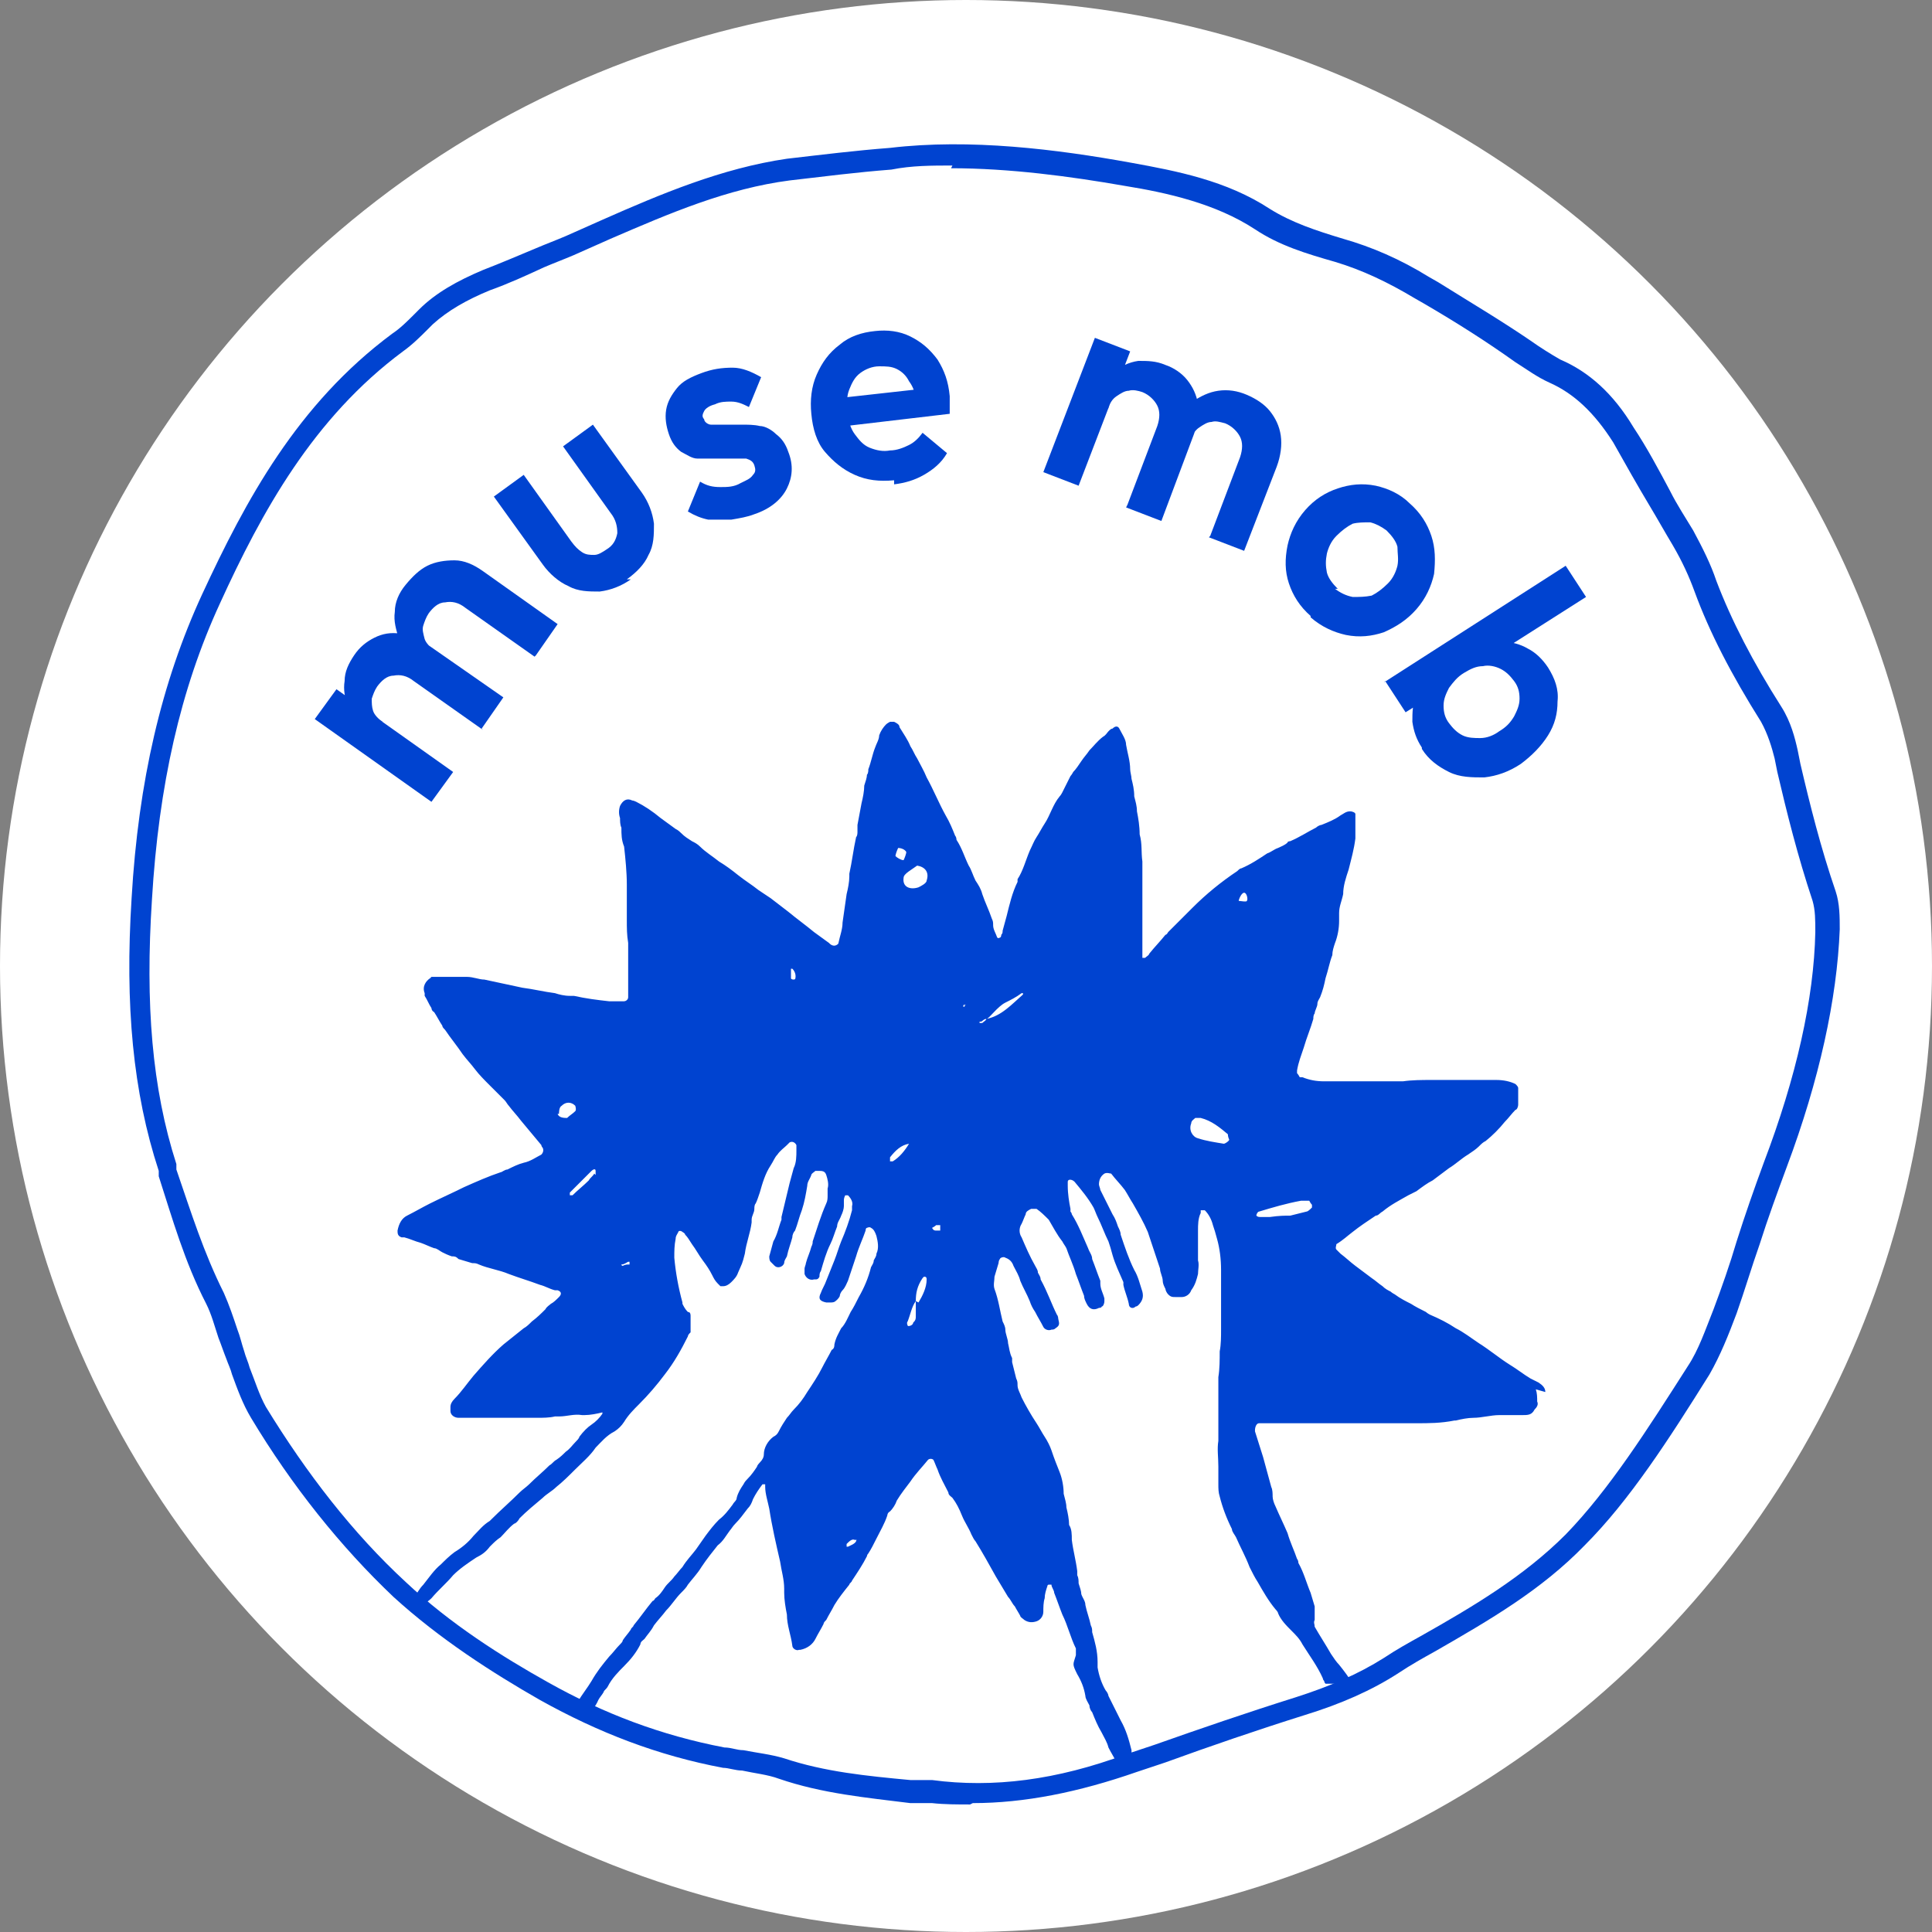
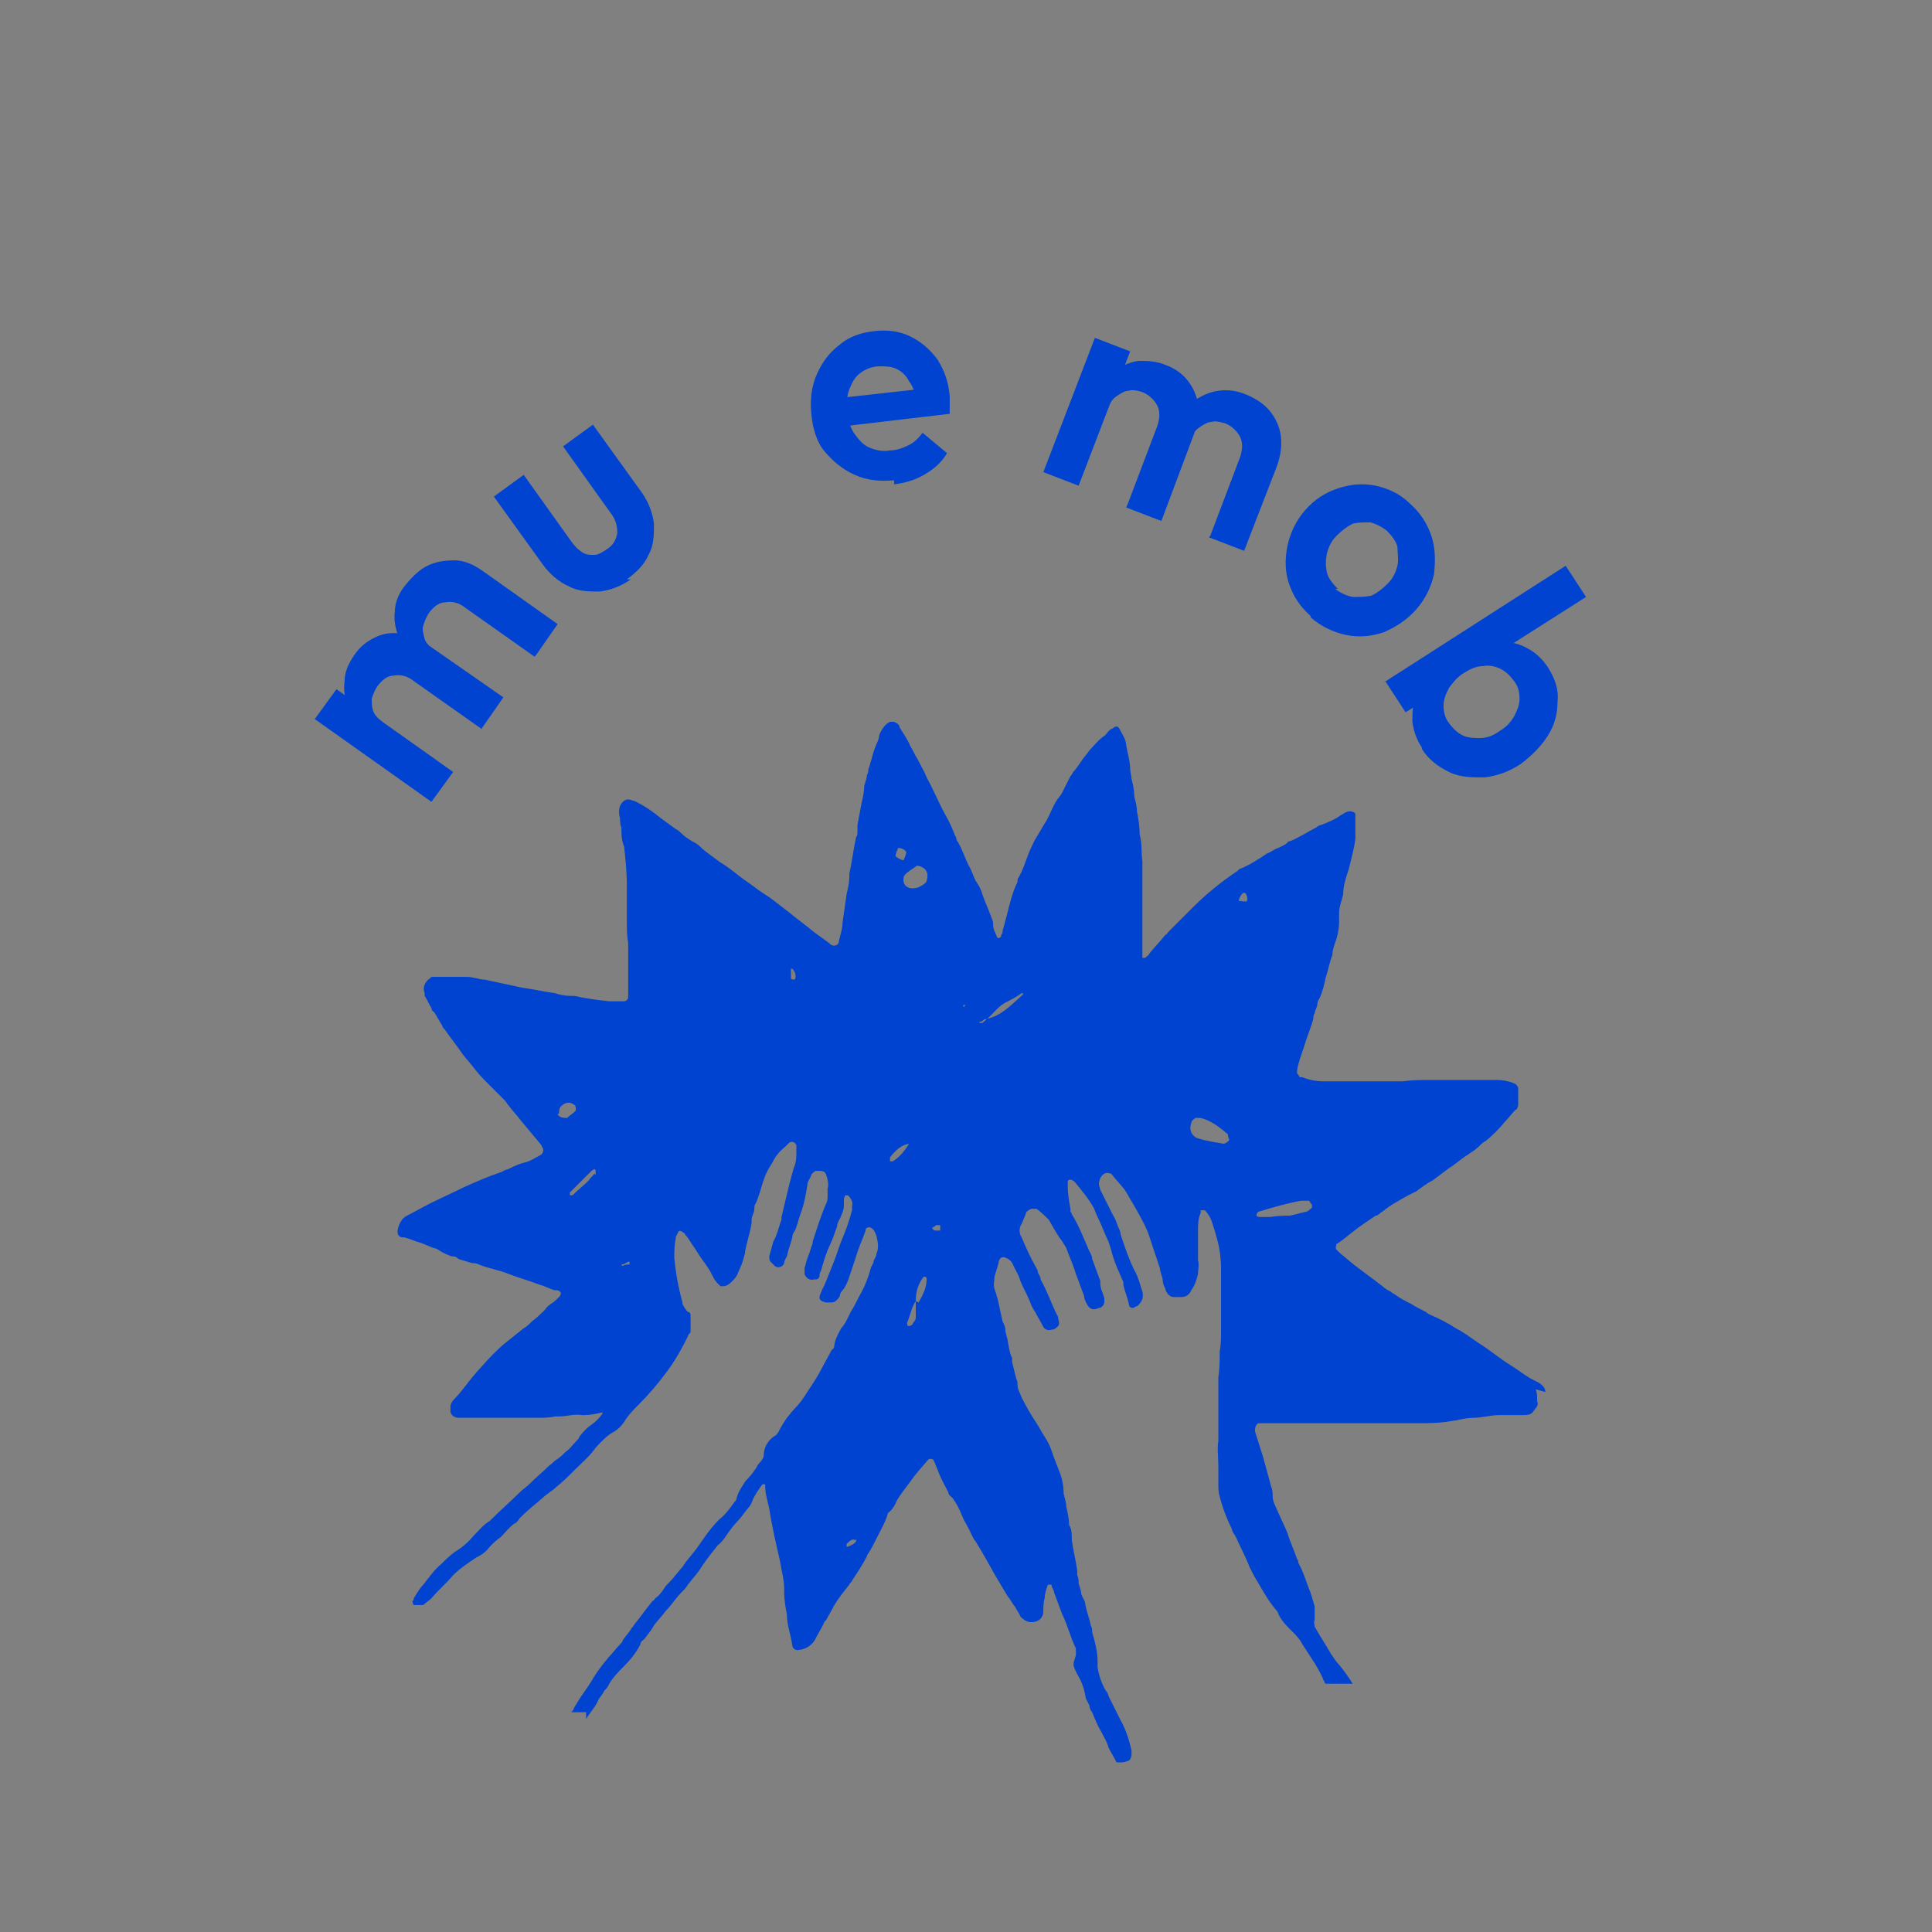
<svg xmlns="http://www.w3.org/2000/svg" baseProfile="tiny" version="1.2" viewBox="0 0 142.4 142.4">
  <rect x="0" y="0" width="142.4" height="142.4" fill="#808080" stroke="none" />
  <g>
    <g id="Layer_1">
-       <circle cx="71.2" cy="71.2" r="71.2" fill="#fff" />
      <g>
        <g>
          <path d="M31.8,59.1l-8.6-6.1,1.6-2.2,8.6,6.1-1.6,2.2ZM35.6,53.8l-5.1-3.6c-.5-.4-1-.5-1.5-.4-.5,0-.9.4-1.2.8-.2.3-.3.6-.4.9,0,.3,0,.6.1.9.1.3.4.6.7.8l-1.1.5c-.7-.5-1.1-1-1.4-1.6-.3-.6-.4-1.3-.3-1.9,0-.7.3-1.3.7-1.9.4-.6.9-1,1.5-1.3.6-.3,1.2-.4,1.9-.3.7,0,1.3.3,2,.8l5.6,3.9-1.6,2.3ZM39.4,48.4l-5.1-3.6c-.5-.4-1-.5-1.5-.4-.5,0-.9.4-1.2.8-.2.3-.3.6-.4.9s0,.6.1,1c.1.3.4.6.7.8l-1.2,1c-.7-.5-1.2-1.1-1.4-1.8s-.4-1.3-.3-2c0-.7.3-1.4.8-2s1-1.1,1.6-1.4c.6-.3,1.3-.4,2-.4.7,0,1.4.3,2.1.8l5.5,3.9-1.6,2.3Z" fill="#0043d0" />
          <path d="M46.5,42.7c-.7.5-1.5.8-2.3.9-.8,0-1.6,0-2.3-.4-.7-.3-1.4-.9-1.9-1.6l-3.6-5,2.2-1.6,3.5,4.9c.3.4.5.6.8.8.3.2.6.2.9.2.3,0,.6-.2.9-.4.5-.3.7-.7.8-1.2,0-.5-.1-1-.5-1.5l-3.5-4.9,2.2-1.6,3.6,5c.5.7.8,1.5.9,2.3,0,.8,0,1.6-.4,2.3-.3.7-.9,1.3-1.6,1.8Z" fill="#0043d0" />
-           <path d="M55.6,37.9c-.5.2-1.1.3-1.7.4-.6,0-1.1,0-1.7,0-.5-.1-1-.3-1.5-.6l.9-2.2c.5.3.9.4,1.5.4.5,0,1,0,1.5-.3.4-.2.7-.3.9-.6.2-.2.2-.4.1-.7-.1-.3-.3-.4-.6-.5-.3,0-.6,0-1,0s-.8,0-1.3,0c-.5,0-.9,0-1.3,0-.4,0-.8-.3-1.2-.5-.4-.3-.7-.7-.9-1.3-.2-.6-.3-1.2-.2-1.8.1-.6.4-1.1.8-1.6.4-.5,1-.8,1.8-1.1.8-.3,1.5-.4,2.3-.4.7,0,1.4.3,2.1.7l-.9,2.2c-.4-.2-.8-.4-1.3-.4-.4,0-.8,0-1.2.2-.4.1-.7.3-.8.5-.1.2-.2.4,0,.6,0,.2.3.4.5.4.3,0,.6,0,1,0,.4,0,.8,0,1.3,0,.4,0,.9,0,1.3.1.4,0,.9.3,1.2.6.4.3.7.7.9,1.3.4,1,.3,1.9-.1,2.7-.4.8-1.2,1.5-2.4,1.9Z" fill="#0043d0" />
          <path d="M65.9,35.4c-1.1.1-2,0-2.9-.4-.9-.4-1.6-1-2.2-1.7s-.9-1.7-1-2.8c-.1-1,0-2,.4-2.9s.9-1.6,1.7-2.2c.7-.6,1.6-.9,2.6-1,.9-.1,1.8,0,2.6.4.8.4,1.4.9,2,1.7.5.8.8,1.6.9,2.7,0,.2,0,.4,0,.6,0,.2,0,.4,0,.7l-8.5,1-.2-2.1,7.2-.8-1,1c0-.6-.2-1.1-.5-1.5-.2-.4-.5-.7-.9-.9s-.8-.2-1.3-.2c-.5,0-1,.2-1.4.5-.4.3-.6.7-.8,1.2-.2.5-.2,1-.1,1.7,0,.6.2,1.2.5,1.6.3.4.6.8,1.1,1,.5.2,1,.3,1.5.2.5,0,1-.2,1.4-.4.4-.2.7-.5,1-.9l1.8,1.5c-.4.7-1,1.2-1.7,1.6-.7.4-1.4.6-2.2.7Z" fill="#0043d0" />
          <path d="M76.9,34.8l3.8-9.9,2.6,1-3.8,9.9-2.6-1ZM83.1,37.2l2.2-5.8c.2-.6.2-1.1,0-1.5s-.6-.8-1.1-1c-.3-.1-.7-.2-1-.1-.3,0-.6.2-.9.4s-.5.5-.6.9l-.8-.9c.3-.8.7-1.4,1.2-1.8.5-.4,1.1-.7,1.8-.8.7,0,1.3,0,2,.3.6.2,1.2.6,1.6,1.1s.7,1.1.8,1.8c.1.7,0,1.4-.3,2.2l-2.4,6.4-2.6-1ZM89.2,39.5l2.2-5.8c.2-.6.2-1.1,0-1.5-.2-.4-.6-.8-1.1-1-.4-.1-.7-.2-1-.1-.3,0-.6.2-.9.4-.3.2-.5.5-.6.9l-1.3-1c.3-.8.8-1.4,1.4-1.8.6-.4,1.2-.7,1.9-.8.7-.1,1.4,0,2.1.3s1.3.7,1.7,1.2.7,1.1.8,1.8,0,1.5-.3,2.3l-2.4,6.2-2.6-1Z" fill="#0043d0" />
          <path d="M96.6,45.4c-.8-.7-1.3-1.5-1.6-2.4s-.3-1.8-.1-2.8c.2-.9.6-1.8,1.3-2.6.7-.8,1.5-1.3,2.4-1.6.9-.3,1.8-.4,2.8-.2.9.2,1.8.6,2.5,1.3.8.7,1.3,1.5,1.6,2.4s.3,1.8.2,2.8c-.2.9-.6,1.8-1.3,2.6-.7.8-1.5,1.3-2.4,1.7-.9.3-1.8.4-2.8.2-.9-.2-1.8-.6-2.6-1.3ZM98.4,43.4c.4.3.8.5,1.3.6.5,0,.9,0,1.4-.1.4-.2.8-.5,1.2-.9.4-.4.6-.9.7-1.3.1-.5,0-.9,0-1.4-.1-.4-.4-.8-.8-1.2-.4-.3-.8-.5-1.2-.6-.5,0-.9,0-1.3.1-.4.2-.8.5-1.2.9-.4.4-.6.9-.7,1.3-.1.5-.1.9,0,1.4.1.4.4.8.8,1.2Z" fill="#0043d0" />
          <path d="M102,50.3l13.4-8.6,1.5,2.3-6.6,4.2-2.4,1-1.9,1.8-2.4,1.5-1.5-2.3ZM104.8,55.1c-.4-.6-.6-1.2-.7-1.9,0-.7,0-1.3.3-1.9s.7-1.1,1.3-1.5l3.2-2c.6-.3,1.2-.5,1.9-.5.6,0,1.3.2,1.8.5.6.3,1.1.8,1.5,1.4.5.8.8,1.6.7,2.5,0,.9-.2,1.7-.7,2.5-.5.8-1.2,1.5-2,2.1-.9.6-1.8.9-2.7,1-.9,0-1.8,0-2.6-.4s-1.5-.9-2-1.7ZM106.8,53.3c.3.4.6.7,1,.9s.9.2,1.3.2c.5,0,1-.2,1.4-.5.5-.3.8-.6,1.1-1.1.2-.4.4-.8.4-1.3s-.1-.9-.4-1.3c-.3-.4-.6-.7-1-.9-.4-.2-.9-.3-1.3-.2-.5,0-.9.2-1.4.5-.5.3-.8.7-1.1,1.1-.2.4-.4.8-.4,1.3,0,.5.1.9.4,1.3Z" fill="#0043d0" />
        </g>
-         <path d="M71.5,133c-.9,0-1.9,0-2.8-.1h-1.6c-3.2-.4-6.5-.7-9.7-1.8-.8-.3-1.8-.4-2.7-.6-.5,0-1-.2-1.4-.2-4.8-.9-9.2-2.6-13.5-5-3.5-2-7.4-4.5-10.8-7.6-3.9-3.7-7.5-8.2-10.5-13.2-.6-1-1-2.1-1.4-3.2-.1-.4-.3-.8-.4-1.1-.2-.5-.4-1.1-.6-1.6-.3-.9-.5-1.7-.9-2.5-1.6-3.1-2.5-6.3-3.5-9.4v-.4c-1.9-5.8-2.5-12.2-2-20.1.5-8.6,2.2-15.9,5.2-22.4,3.2-6.9,7-14,14-19.2.6-.4,1.1-.9,1.6-1.4l.4-.4c1.2-1.2,2.8-2.1,4.7-2.9,1.3-.5,2.7-1.1,3.9-1.6.7-.3,1.5-.6,2.2-.9.9-.4,1.8-.8,2.7-1.2,4.3-1.9,8.8-3.8,13.6-4.5,2.6-.3,5-.6,7.6-.8,5.9-.7,12.3.1,17.8,1.1,3.3.6,7,1.3,10.2,3.4,1.6,1,3.4,1.6,5.4,2.2,2.1.6,4.2,1.5,6.3,2.8l.7.4c2.4,1.5,4.6,2.8,6.8,4.3.7.5,1.5,1,2.2,1.4,2.1.9,3.9,2.5,5.4,5,1,1.5,1.9,3.2,2.7,4.7.5,1,1.1,1.9,1.7,2.9.7,1.3,1.3,2.5,1.7,3.7,1.1,2.9,2.7,6,4.8,9.3.7,1.1,1,2.3,1.2,3.2l.2,1c.7,3,1.5,6.2,2.6,9.4.3.9.3,1.9.3,2.8-.2,5.1-1.5,11.1-3.9,17.5-.7,1.9-1.4,3.8-2,5.7-.6,1.7-1.1,3.4-1.7,5.1-.6,1.6-1.2,3.1-2,4.5-3,4.8-5.9,9.3-9.2,12.6-3.2,3.3-7,5.5-11,7.8-.9.5-1.8,1-2.7,1.6-2,1.3-4.3,2.3-6.9,3.1-3.5,1.1-7,2.3-10.3,3.5l-2.1.7c-4.3,1.5-8.3,2.3-12.1,2.3ZM70.2,12.2c-1.5,0-3,0-4.5.3h0c-2.6.2-4.9.5-7.5.8-4.6.6-8.8,2.4-13.2,4.3-.9.4-1.8.8-2.7,1.2-.7.3-1.5.6-2.2.9-1.3.6-2.6,1.2-4,1.7-1.7.7-3.1,1.5-4.2,2.5l-.4.4c-.5.5-1.1,1.1-1.8,1.6-6.6,4.9-10.4,11.8-13.5,18.6-2.9,6.3-4.5,13.4-5,21.8-.5,7.7,0,13.9,1.8,19.5v.4c1.1,3.2,2,6.1,3.5,9.1.4.9.7,1.8,1,2.7.2.5.3,1,.5,1.6.1.4.3.8.4,1.2.4,1,.7,2,1.2,2.9,3,4.9,6.4,9.3,10.3,12.9,3.3,3.1,7.1,5.5,10.5,7.4,4.1,2.3,8.3,3.9,13,4.8.5,0,.9.2,1.4.2,1,.2,2,.3,3,.6,3,1,6.1,1.3,9.3,1.6h1.6c4.5.6,9.2,0,14.3-1.9l2.1-.7c3.4-1.2,6.9-2.4,10.4-3.5,2.5-.8,4.6-1.7,6.5-2.9.9-.6,1.8-1.1,2.7-1.6,3.9-2.2,7.6-4.4,10.7-7.5,3.2-3.3,6-7.7,9-12.4.8-1.2,1.3-2.7,1.9-4.2.6-1.6,1.2-3.3,1.7-5,.6-1.9,1.3-3.9,2-5.8,2.4-6.3,3.7-12.1,3.8-17,0-.9,0-1.6-.2-2.3-1.1-3.3-1.9-6.5-2.6-9.5l-.2-1c-.2-.8-.5-1.8-1-2.7-2.2-3.5-3.8-6.6-4.9-9.6-.4-1.1-.9-2.2-1.6-3.4-.6-1-1.1-1.9-1.7-2.9-.9-1.5-1.8-3.1-2.7-4.7-1.4-2.2-2.9-3.6-4.7-4.4-.9-.4-1.7-1-2.5-1.5-2.1-1.5-4.3-2.9-6.7-4.3l-.7-.4c-2-1.2-3.9-2.1-5.9-2.7-2.1-.6-4.1-1.2-5.9-2.4-2.9-1.9-6.5-2.7-9.6-3.2-4-.7-8.5-1.3-12.8-1.3Z" fill="#0043d0" />
        <path d="M113.9,102.6c0-.3-.2-.5-.5-.7-.2-.1-.4-.2-.6-.3-.5-.3-1-.7-1.5-1-.8-.5-1.5-1.1-2.3-1.6-.6-.4-1.1-.8-1.7-1.1-.6-.4-1.2-.7-1.9-1,0,0-.2-.1-.3-.2-.4-.2-.8-.4-1.1-.6-.4-.2-.8-.4-1.2-.7,0,0-.2-.1-.3-.2-.2-.1-.4-.2-.6-.4-.3-.2-.5-.4-.8-.6-.4-.3-.8-.6-1.2-.9-.4-.3-.7-.6-1.1-.9,0,0-.2-.2-.3-.3-.1-.1,0-.3,0-.4.5-.3.8-.6,1.2-.9.5-.4,1.1-.8,1.7-1.2.2,0,.3-.2.5-.3.6-.5,1.2-.8,1.9-1.2.2-.1.4-.2.6-.3.4-.3.8-.6,1.2-.8.4-.3.8-.6,1.2-.9.5-.3.9-.7,1.4-1,.3-.2.6-.4.8-.6.2-.2.3-.3.5-.4.5-.4,1-.9,1.4-1.4.3-.3.5-.6.8-.9.1,0,.2-.2.2-.4,0-.4,0-.8,0-1.2,0-.1-.1-.2-.2-.3-.4-.2-.9-.3-1.4-.3-.2,0-.3,0-.5,0-.4,0-.8,0-1.2,0-.2,0-.4,0-.6,0-.4,0-.8,0-1.2,0-.3,0-.6,0-1,0,0,0-.2,0-.3,0-.7,0-1.4,0-2.1.1-.2,0-.4,0-.6,0-.3,0-.6,0-.9,0-.7,0-1.3,0-2,0-.4,0-.7,0-1.1,0-.4,0-.8,0-1.2,0-.6,0-1.1-.1-1.6-.3,0,0-.2,0-.2,0,0,0-.1-.2-.2-.3,0,0,0-.1,0-.2.1-.6.3-1.1.5-1.7.2-.7.5-1.4.7-2.1,0-.1,0-.3.1-.4,0-.2.2-.5.2-.7,0-.2.1-.3.2-.5.2-.5.3-.9.4-1.4.2-.6.3-1.2.5-1.7,0-.3.1-.6.2-.9.2-.5.3-1.1.3-1.6,0-.2,0-.4,0-.6,0-.5.2-.9.3-1.4,0-.6.2-1.2.4-1.8.2-.8.4-1.5.5-2.3,0-.4,0-.8,0-1.2,0-.1,0-.3,0-.4,0,0,0-.2,0-.2,0-.1-.2-.2-.4-.2-.3,0-.5.2-.7.3-.4.3-.9.5-1.4.7-.1,0-.3.1-.4.2-.6.3-1.2.7-1.9,1,0,0-.2,0-.2.1-.2.2-.5.3-.7.4-.3.1-.5.3-.8.4-.6.4-1.2.8-1.9,1.1-.1,0-.2.1-.3.2-1.2.8-2.3,1.7-3.3,2.7-.6.6-1.2,1.2-1.8,1.8,0,0-.1.2-.2.2-.4.5-.8.9-1.2,1.4,0,.1-.2.2-.3.3,0,0-.2,0-.2,0,0,0,0,0,0-.1,0-.3,0-.6,0-1,0-.2,0-.3,0-.5,0-.4,0-.8,0-1.2,0-.4,0-.9,0-1.3,0-1,0-2,0-3-.1-.7,0-1.3-.2-2,0-.6-.1-1.2-.2-1.7,0-.4-.1-.7-.2-1.1,0-.5-.1-.9-.2-1.3,0-.2-.1-.5-.1-.7,0-.6-.2-1.2-.3-1.8,0-.4-.3-.8-.5-1.2-.1-.2-.3-.2-.5,0-.1,0-.2.1-.3.2-.1.1-.2.3-.4.4-.4.3-.7.7-1,1-.2.3-.4.5-.6.8-.2.3-.4.6-.6.8,0,0-.1.2-.2.3-.2.4-.4.8-.6,1.2,0,0-.1.2-.2.3-.5.6-.7,1.4-1.1,2-.2.3-.4.7-.6,1-.2.3-.3.6-.5,1-.3.7-.5,1.5-.9,2.1,0,0,0,.2,0,.2-.4.8-.6,1.7-.8,2.5-.1.4-.2.7-.3,1.1,0,.1,0,.2-.1.3,0,0,0,.2-.1.2,0,0-.1.1-.2,0,0,0,0,0,0,0-.1-.3-.3-.6-.3-.9,0-.2,0-.3-.1-.5-.2-.6-.5-1.2-.7-1.8-.1-.4-.3-.7-.5-1-.2-.4-.3-.8-.5-1.1-.3-.6-.5-1.3-.9-1.9,0,0,0-.2-.1-.3-.2-.5-.4-1-.7-1.5-.5-.9-.9-1.9-1.4-2.8-.2-.5-.5-1-.7-1.4-.2-.3-.3-.6-.5-.9-.2-.5-.5-.9-.8-1.4,0-.2-.2-.3-.4-.4,0,0-.2,0-.3,0,0,0-.2.1-.3.2-.2.2-.4.5-.5.8,0,.3-.2.6-.3.9-.2.5-.3,1.1-.5,1.6,0,.1,0,.3-.1.4,0,.2-.1.5-.2.8,0,.4-.1.9-.2,1.3-.1.5-.2,1.1-.3,1.6,0,.2,0,.3,0,.5,0,.1,0,.3-.1.4-.2.9-.3,1.8-.5,2.7,0,0,0,.1,0,.2,0,.4-.1.9-.2,1.3-.1.7-.2,1.4-.3,2.1,0,.5-.2,1-.3,1.5,0,.1-.2.2-.3.2-.2,0-.3-.1-.4-.2-.4-.3-.7-.5-1.1-.8-.6-.5-1.3-1-1.9-1.5-.4-.3-.9-.7-1.3-1-.3-.2-.6-.4-.9-.6-.5-.4-1-.7-1.5-1.1-.5-.4-.9-.7-1.4-1-.5-.4-1-.7-1.4-1.1-.2-.2-.4-.3-.6-.4-.3-.2-.5-.3-.8-.6-.1-.1-.2-.2-.4-.3-.4-.3-.7-.5-1.1-.8-.6-.5-1.2-.9-1.8-1.2,0,0-.2-.1-.3-.1-.4-.2-.7,0-.9.4-.1.3-.1.6,0,.9,0,.2,0,.5.1.7,0,.5,0,.9.2,1.4.1.9.2,1.9.2,2.8,0,.3,0,.5,0,.8,0,.3,0,.7,0,1,0,.3,0,.6,0,.8,0,.6,0,1.1.1,1.7,0,.1,0,.3,0,.4,0,.2,0,.4,0,.6,0,.3,0,.5,0,.8,0,.4,0,.8,0,1.2,0,.3,0,.7,0,1,0,.2-.2.3-.3.3-.2,0-.4,0-.6,0-.2,0-.3,0-.5,0-.9-.1-1.7-.2-2.6-.4-.1,0-.2,0-.3,0-.4,0-.8-.1-1.1-.2-.8-.1-1.6-.3-2.4-.4-.9-.2-1.9-.4-2.8-.6-.4,0-.8-.2-1.3-.2-.7,0-1.5,0-2.2,0s-.3,0-.5.1c-.3.2-.6.6-.4,1.1,0,0,0,.1,0,.2.2.3.3.6.5.9,0,0,0,.2.2.3.2.3.4.7.6,1,0,.1.1.2.2.3.4.6.9,1.2,1.3,1.8.3.4.6.7.9,1.1.3.4.7.8,1.1,1.2.4.4.7.7,1.1,1.1.1.1.2.3.3.4.3.4.6.7.9,1.1.5.6,1,1.2,1.5,1.8,0,0,0,.1.1.2.1.2,0,.4-.1.5-.4.2-.8.5-1.3.6-.4.1-.8.3-1.2.5-.2,0-.4.2-.5.2-.9.3-1.8.7-2.7,1.1-.8.4-1.7.8-2.5,1.2-.6.3-1.1.6-1.7.9-.4.2-.6.6-.7,1.1,0,.2,0,.4.3.5,0,0,.2,0,.2,0,.4.1.8.3,1.2.4.3.1.7.3,1,.4.2,0,.4.2.6.3.2.1.4.2.7.3.2,0,.3,0,.5.2.3.1.7.2,1,.3.2,0,.3,0,.5.1.7.3,1.5.4,2.2.7.8.3,1.5.5,2.3.8.4.1.7.3,1.1.4,0,0,.1,0,.2,0,.3.1.3.3.1.5-.2.2-.4.4-.6.5-.1.1-.3.2-.4.4-.3.3-.6.6-1,.9-.2.2-.4.4-.6.5-.5.4-1,.8-1.5,1.2-.8.7-1.5,1.5-2.2,2.3-.5.6-.9,1.2-1.4,1.7-.2.2-.3.4-.3.6,0,.1,0,.2,0,.3,0,.3.3.5.6.5.3,0,.6,0,.9,0,.5,0,1,0,1.5,0s1.3,0,1.9,0c.4,0,.7,0,1.1,0,.1,0,.3,0,.4,0,.4,0,.9,0,1.3-.1.1,0,.2,0,.3,0,.6,0,1.1-.2,1.7-.1,0,0,.1,0,.2,0,.4,0,.9-.1,1.3-.2,0,0,0,0,0,0,0,0,0,0,0,0,0,0,0,0,0,.1-.2.3-.5.6-.8.8-.3.2-.6.5-.9.9,0,.1-.2.3-.3.4-.2.2-.4.5-.7.7-.2.2-.4.4-.7.6-.2.1-.3.3-.5.4-.5.5-1,.9-1.5,1.4-.2.2-.5.4-.7.6-.7.7-1.4,1.3-2.1,2,0,0,0,0-.1.1-.5.3-.8.7-1.2,1.1-.4.5-.9.9-1.4,1.2-.4.3-.7.6-1,.9-.5.4-.9,1-1.3,1.5-.3.3-.5.7-.7,1,0,0,0,.2-.1.2,0,0,0,.2.1.3.3,0,.5,0,.7,0,.2-.2.4-.3.6-.5.5-.6,1.1-1.1,1.6-1.7.5-.5,1.1-.9,1.7-1.3.4-.2.7-.4,1-.8,0,0,0,0,.1-.1.2-.2.4-.4.7-.6.3-.3.6-.7,1-1,.1,0,.3-.2.4-.4.5-.5,1.1-1,1.7-1.5.3-.3.7-.5,1-.8.5-.4.9-.8,1.4-1.3.5-.5,1.1-1,1.5-1.6.4-.4.8-.9,1.4-1.2.3-.2.5-.4.7-.7.3-.5.7-.9,1.1-1.3.7-.7,1.3-1.4,1.9-2.2.7-.9,1.2-1.8,1.7-2.8,0-.1.1-.2.2-.3,0-.1,0-.2,0-.4,0-.3,0-.5,0-.8,0-.1,0-.3-.2-.3-.2-.2-.3-.4-.4-.6,0,0,0,0,0-.1-.3-1.1-.5-2.2-.6-3.3,0-.5,0-.9.1-1.4,0-.2.1-.3.2-.5,0-.1.2-.1.3,0,0,0,.2.1.2.2.2.2.3.4.5.7.3.4.5.8.8,1.2.3.4.5.7.7,1.1.1.2.2.4.4.6,0,0,.1.1.2.2,0,0,.1,0,.2,0,.2,0,.4-.1.6-.3.2-.2.4-.4.5-.7.3-.7.3-.6.5-1.4.1-.8.4-1.5.5-2.3,0,0,0-.1,0-.2,0-.3.2-.5.2-.8,0-.1,0-.3.1-.4.1-.2.2-.5.3-.8.2-.7.4-1.4.8-2,.2-.3.3-.6.5-.8.2-.3.5-.5.7-.7,0,0,.1-.1.2-.2.2-.1.4,0,.5.2,0,.1,0,.3,0,.4,0,.4,0,.9-.2,1.3-.1.4-.2.7-.3,1.1-.2.8-.4,1.7-.6,2.5,0,0,0,.1,0,.2-.2.5-.3,1.1-.6,1.6-.1.4-.2.7-.3,1.1,0,.1,0,.3.1.4,0,0,.2.2.3.3.2.2.6.1.7-.2,0-.2.1-.3.2-.5.1-.5.3-1,.4-1.4,0-.2.1-.4.2-.5.2-.5.3-1,.5-1.5.2-.6.3-1.2.4-1.8,0-.3.2-.5.3-.8,0-.1.2-.2.3-.3,0,0,.1,0,.2,0h0s0,0,0,0h0c0,0,0,0,0,0,.3,0,.5,0,.6.3.1.3.2.7.1,1,0,.2,0,.3,0,.5,0,.2,0,.4-.1.6-.4.9-.7,1.9-1,2.8,0,.1,0,.2-.1.4-.1.4-.3.8-.4,1.2,0,.1-.1.3-.1.4,0,.1,0,.3,0,.4.1.3.4.5.7.4,0,0,0,0,.1,0,.1,0,.2,0,.3-.2,0-.1,0-.3.1-.4.2-.7.4-1.4.7-2,.2-.4.3-.8.5-1.3,0-.3.2-.5.3-.8.1-.2.2-.5.2-.7,0-.1,0-.3,0-.4,0-.1,0-.2.1-.4,0,0,.2,0,.2,0,.2.2.4.5.3.8,0,0,0,.2,0,.3-.2.8-.5,1.6-.8,2.3-.2.5-.3.9-.5,1.4-.2.5-.4,1-.6,1.5-.1.3-.3.6-.4.9-.2.4-.1.6.4.7,0,0,.2,0,.3,0,.2,0,.3,0,.5-.2,0,0,.2-.2.2-.3,0-.1.1-.3.2-.4.2-.2.3-.5.4-.7.2-.6.4-1.2.6-1.8.2-.7.5-1.3.7-1.9,0,0,0-.2.1-.2,0,0,.2-.1.3,0,.2.1.3.3.4.6.1.4.2.9,0,1.3,0,.2-.1.3-.2.5,0,.2-.1.3-.2.5-.2.8-.5,1.5-.9,2.2-.2.4-.4.8-.6,1.1-.2.4-.4.9-.7,1.2-.2.4-.4.7-.5,1.2,0,.1,0,.3-.2.4-.2.4-.5.9-.7,1.3-.3.6-.7,1.2-1.1,1.8-.3.5-.6.9-1,1.3-.2.2-.3.4-.5.6-.2.3-.4.6-.6,1-.1.2-.2.3-.4.4-.4.3-.7.8-.7,1.3,0,.2-.1.4-.3.6,0,0-.2.2-.2.3-.2.3-.4.6-.7.9-.1.1-.2.2-.3.4-.2.3-.4.6-.5,1,0,.2-.2.3-.3.5-.3.4-.6.8-1,1.1-.4.4-.7.8-1,1.2-.2.3-.5.7-.7,1-.3.4-.7.8-1,1.3-.2.2-.4.5-.6.7-.2.3-.5.5-.7.8-.2.3-.4.6-.7.8,0,0-.1.2-.2.2-.5.6-.9,1.2-1.4,1.8,0,.1-.2.2-.2.3-.2.3-.4.5-.6.8,0,.1-.1.2-.2.3-.3.3-.5.6-.8.9-.5.6-.9,1.1-1.3,1.8-.3.5-.7,1-1,1.5-.1.2-.2.3-.3.5,0,.1-.1.2-.2.3h1.1v.5c.3-.5.7-.9.9-1.4.1-.2.3-.4.4-.6,0-.1.2-.2.3-.4.3-.6.8-1.1,1.2-1.5.5-.5.9-1,1.2-1.6,0-.2.2-.3.3-.4.2-.3.5-.6.7-1,.3-.4.6-.7.9-1.1.4-.4.7-.9,1.1-1.3.2-.2.4-.4.5-.6.3-.4.7-.8,1-1.3.4-.6.8-1.1,1.2-1.6,0,0,0,0,0,0,.4-.3.6-.7.9-1.1.1-.1.2-.3.4-.5.3-.3.6-.7.9-1.1.2-.2.3-.4.4-.7.2-.4.4-.7.7-1.1,0,0,.1,0,.2,0,0,0,0,.2,0,.2,0,.5.2,1.1.3,1.6.2,1.3.5,2.6.8,3.9.1.7.3,1.3.3,2,0,.1,0,.2,0,.3,0,.5.1,1.1.2,1.6,0,.8.3,1.5.4,2.3,0,.2.3.4.5.3,0,0,0,0,.1,0,.5-.1.9-.4,1.1-.8.2-.4.4-.7.6-1.1,0-.1.1-.2.2-.3.2-.4.4-.7.6-1.1.3-.5.7-1,1.1-1.5,0-.1.2-.2.2-.3.4-.6.8-1.2,1.1-1.8,0,0,0-.1.1-.2.2-.3.4-.7.6-1.1.3-.6.6-1.1.8-1.7,0,0,0-.2.2-.3.2-.2.4-.5.5-.8.3-.5.7-1,1-1.4.4-.6.9-1.1,1.3-1.6,0,0,0,0,0,0,.1-.1.3-.1.4,0,.1.2.2.5.3.7.2.6.5,1.1.8,1.7,0,.2.2.3.3.4.3.4.5.8.7,1.3.2.5.5.9.7,1.4.1.2.2.4.3.5.5.8,1,1.7,1.5,2.6.3.5.6,1,.9,1.5.2.2.3.5.5.7.1.2.3.5.4.7,0,.1.2.2.3.3.3.2.6.2.9.1.3-.1.5-.4.5-.7,0-.3,0-.7.1-1,0-.3.1-.6.2-.9,0,0,0-.1.1-.1,0,0,.1,0,.2,0,0,.2.2.4.2.6.2.5.4,1.1.6,1.6.4.8.6,1.7,1,2.5,0,0,0,.2,0,.3,0,0,0,.2,0,.2-.2.7-.3.6.1,1.4.3.5.5,1,.6,1.6,0,.2.2.5.3.7,0,.2.1.4.2.5.2.5.4,1,.7,1.5.2.4.4.7.5,1.1.2.4.4.7.6,1.1,0,0,0,0,0,0,0,0,.1,0,.2,0,.2,0,.4,0,.6-.1.2,0,.3-.3.3-.5,0,0,0-.2,0-.3-.2-.8-.4-1.5-.8-2.2-.3-.6-.6-1.2-.9-1.8,0-.1-.1-.3-.2-.4-.3-.5-.5-1.1-.6-1.7,0-.1,0-.3,0-.4,0-.8-.2-1.5-.4-2.2,0-.2,0-.3-.1-.5-.1-.5-.3-1-.4-1.5,0-.3-.2-.5-.3-.8,0-.2-.1-.5-.2-.8,0-.2,0-.4-.1-.6,0-.1,0-.2,0-.3-.1-.8-.3-1.5-.4-2.3,0-.4,0-.8-.2-1.1,0-.4-.1-.9-.2-1.3,0-.3-.1-.6-.2-1,0-.5-.1-1.1-.3-1.6-.2-.5-.4-1-.6-1.6-.1-.3-.3-.7-.5-1-.2-.3-.4-.7-.6-1-.4-.6-.8-1.3-1.1-1.9-.1-.3-.3-.6-.3-.9,0-.2,0-.3-.1-.5-.1-.4-.2-.8-.3-1.2,0,0,0-.2,0-.3-.2-.4-.2-.7-.3-1.1,0-.3-.2-.7-.2-1,0-.2-.1-.4-.2-.6-.2-.8-.3-1.6-.6-2.4-.1-.3,0-.6,0-.9.1-.3.2-.7.3-1,0,0,0-.2.1-.3,0-.1.3-.2.4-.1.3.1.5.3.6.6.2.4.4.7.5,1.1.2.5.5,1,.7,1.5.1.3.2.5.4.8.2.4.4.7.6,1.1.1.2.4.3.6.2.1,0,.2,0,.3-.1.3-.2.3-.3.2-.7,0,0,0-.2-.1-.3-.4-.8-.7-1.7-1.2-2.6,0-.2-.1-.3-.2-.5,0-.2-.1-.3-.2-.5-.4-.7-.7-1.4-1-2.1-.2-.3-.2-.7,0-1,.1-.2.2-.5.3-.7,0-.2.2-.3.4-.4.1,0,.3,0,.4,0,.3.2.6.5.9.8.3.5.6,1.1,1,1.6.1.2.2.3.3.5.2.6.5,1.2.7,1.9.2.5.4,1.1.6,1.6,0,.2.1.4.2.6.2.4.5.5.9.3,0,0,.2,0,.2-.1.1,0,.2-.2.2-.4,0,0,0-.1,0-.2-.1-.4-.3-.7-.3-1.1,0,0,0-.2,0-.2-.2-.5-.4-1.1-.6-1.6,0-.3-.2-.5-.3-.8-.4-.9-.7-1.7-1.2-2.5,0,0,0-.1-.1-.2,0,0,0-.1,0-.2-.1-.5-.2-1.1-.2-1.7,0-.1,0-.2,0-.3,0-.2.3-.2.5,0,.5.6,1,1.2,1.4,1.9.1.2.2.5.3.7.3.6.5,1.2.8,1.8.1.3.2.6.3,1,.2.7.5,1.3.8,2,0,0,0,.2,0,.2.1.5.3.9.4,1.4,0,.3.3.4.5.2,0,0,.1,0,.2-.1.3-.3.4-.6.3-1-.2-.6-.3-1.1-.6-1.6-.4-.8-.7-1.7-1-2.6,0-.2-.1-.4-.2-.6-.1-.3-.2-.6-.4-.9-.3-.6-.6-1.2-.9-1.8,0-.1-.1-.3-.1-.4,0-.3.1-.6.4-.8.2-.1.4,0,.5,0,.3.4.7.8,1,1.2.2.3.4.7.6,1,.4.7.8,1.4,1.1,2.1.1.3.2.6.3.9.2.6.4,1.2.6,1.8,0,.3.2.6.2.9,0,.2.1.4.2.6,0,.1.1.3.2.4.2.2.3.2.6.2.1,0,.3,0,.4,0,.3,0,.6-.2.7-.5.3-.4.4-.8.5-1.2,0-.3.1-.7,0-1,0-.3,0-.6,0-1h0c0-.4,0-.8,0-1.2,0-.4,0-.9.2-1.3,0,0,0-.1,0-.2,0,0,.1,0,.2,0,0,0,0,0,.1,0,.3.3.5.7.6,1.1.1.3.2.6.3,1,.2.7.3,1.5.3,2.3,0,1.5,0,2.9,0,4.4,0,.5,0,1.1-.1,1.6,0,.6,0,1.3-.1,1.9,0,.4,0,.7,0,1.1,0,.2,0,.5,0,.7,0,.3,0,.7,0,1,0,.3,0,.6,0,1,0,.1,0,.3,0,.4,0,.2,0,.3,0,.5-.1.6,0,1.2,0,1.9,0,.4,0,.9,0,1.3,0,.3,0,.6.1.9.2.8.5,1.6.9,2.4,0,.2.2.4.3.6.3.7.7,1.4,1,2.2.2.4.4.8.6,1.1.4.7.8,1.4,1.3,2,0,0,.2.2.2.3.2.5.6.9,1,1.3.3.3.6.6.8,1,.5.8,1.1,1.6,1.5,2.5,0,0,0,.1.1.2,0,0,0,.1.1.2h0s2,0,2,0c-.3-.5-.6-.9-1-1.4-.2-.2-.4-.5-.6-.8-.4-.7-.8-1.3-1.2-2,0-.2-.1-.3,0-.5,0-.1,0-.2,0-.3,0-.2,0-.5,0-.7-.1-.3-.2-.7-.3-1-.3-.7-.5-1.5-.9-2.2,0,0,0-.2-.1-.3-.2-.6-.5-1.2-.7-1.9-.3-.7-.6-1.3-.9-2-.1-.2-.2-.5-.2-.7,0-.2,0-.5-.1-.7-.2-.7-.4-1.5-.6-2.2-.2-.6-.4-1.3-.6-1.9,0,0,0,0,0-.1,0-.2.1-.5.3-.5.1,0,.3,0,.4,0,.3,0,.6,0,.8,0,.2,0,.5,0,.7,0,.3,0,.7,0,1,0,.4,0,.7,0,1.1,0,1.1,0,2.2,0,3.3,0,.3,0,.7,0,1,0,.1,0,.2,0,.3,0,.4,0,.8,0,1.2,0,.3,0,.7,0,1,0,.3,0,.5,0,.8,0,.9,0,1.8,0,2.8-.2,0,0,0,0,.1,0,.4-.1.9-.2,1.3-.2.6,0,1.3-.2,1.9-.2.1,0,.3,0,.4,0,.3,0,.7,0,1,0,0,0,.2,0,.3,0,.4,0,.7,0,.9-.4.2-.2.3-.4.2-.6,0-.3,0-.6-.1-.9ZM41.2,82.1c0-.1,0-.5.2-.6.3-.3.7-.3,1,0,0,0,.1.3,0,.4-.2.2-.4.3-.6.5-.2,0-.6,0-.7-.3ZM43.8,86.5c-.1.2-.3.3-.4.5-.4.4-.8.7-1.2,1.1,0,0-.2,0-.2,0,0,0,0,0,0,0,0,0,0-.2,0-.2.5-.5,1.1-1.1,1.6-1.6.1-.1.3-.2.3,0,0,.1,0,.2,0,.3ZM46.4,93.2c-.2,0-.3,0-.5.1,0,0-.1,0-.1-.1,0,0,0,0,0,0,.2,0,.3-.1.5-.2,0,0,.1,0,.1,0,0,0,0,.2,0,.2ZM58.7,72.1c0,0-.1.1-.2.1,0,0-.2,0-.2-.1,0-.2,0-.3,0-.4,0-.1,0-.2,0-.3,0,0,0,0,0,0,0,0,0,0,.1,0,.2.2.3.5.2.8ZM62.5,114s-.1,0-.1,0c0,0,0-.2,0-.2.2-.2.4-.4.6-.3,0,0,0,0,.1,0s0,0,0,.1c-.1.2-.4.3-.6.4ZM66.2,62.5c.2,0,.5.1.6.3,0,.1-.1.4-.2.6-.2,0-.5-.2-.6-.3,0-.1.1-.4.2-.6ZM65.7,85.6s-.1,0-.1,0c0,0,0-.2,0-.3.4-.5.8-.9,1.4-1,0,0,0,0,0,0h0s0,0,0,0c-.3.5-.7,1-1.2,1.3ZM67.5,95.9c0,.4,0,.7,0,1.1,0,.2,0,.3-.2.5,0,.2-.4.3-.4.2,0,0-.1-.2,0-.3.2-.5.3-1.1.6-1.5,0-.6.1-1.1.5-1.7,0,0,0,0,.1-.1.1,0,.2,0,.2.2,0,.6-.3,1.2-.6,1.7ZM68.3,64.9c0,.2-.4.4-.6.5-.6.2-1.2,0-1.1-.7,0-.3.6-.6,1-.9.6.1.9.5.7,1.1ZM69.3,90.7c-.1,0-.2,0-.3,0-.1,0-.2,0-.3-.2,0,0,.2-.1.3-.2.1,0,.2,0,.3,0,0,0,0,0,0,.1ZM69.6,81.9h0s0,0,0,0h0ZM71.1,74.2s-.1,0-.1,0c0-.1,0-.2.2-.1,0,0,0,0,0,0,0,0,0,0-.1,0ZM75.4,73.3c-.8.7-1.6,1.6-2.7,1.8,0,.1-.2.2-.3.3,0,0-.2,0-.2,0,0,0,0,0,0-.1,0,0,0,0,.1,0,.1,0,.2-.2.4-.2.2,0,.8-.9,1.4-1.2.4-.2.8-.4,1.2-.7,0,0,.1,0,.1,0,0,0,0,.1,0,.1ZM90.2,84.3c-.6-.1-1.3-.2-1.9-.4-.4-.1-.7-.6-.5-1.1,0-.2.2-.3.3-.4.2,0,.3,0,.4,0,.8.2,1.4.7,2,1.2,0,0,0,.2.1.4,0,.1-.3.3-.4.3ZM91.9,66.4c0,.1-.5,0-.6,0,0-.1.2-.6.4-.6.2,0,.3.5.2.6ZM96.6,89.1c0,0-.2.2-.3.2-.4.1-.8.2-1.2.3-.4,0-.8,0-1.5.1,0,0-.3,0-.7,0-.1,0-.2,0-.3-.1,0-.1.1-.3.2-.3,1-.3,2-.6,3.1-.8.2,0,.4,0,.6,0,0,0,.1.2.2.3,0,0,0,.1,0,.2Z" fill="#0043d0" />
      </g>
    </g>
  </g>
</svg>